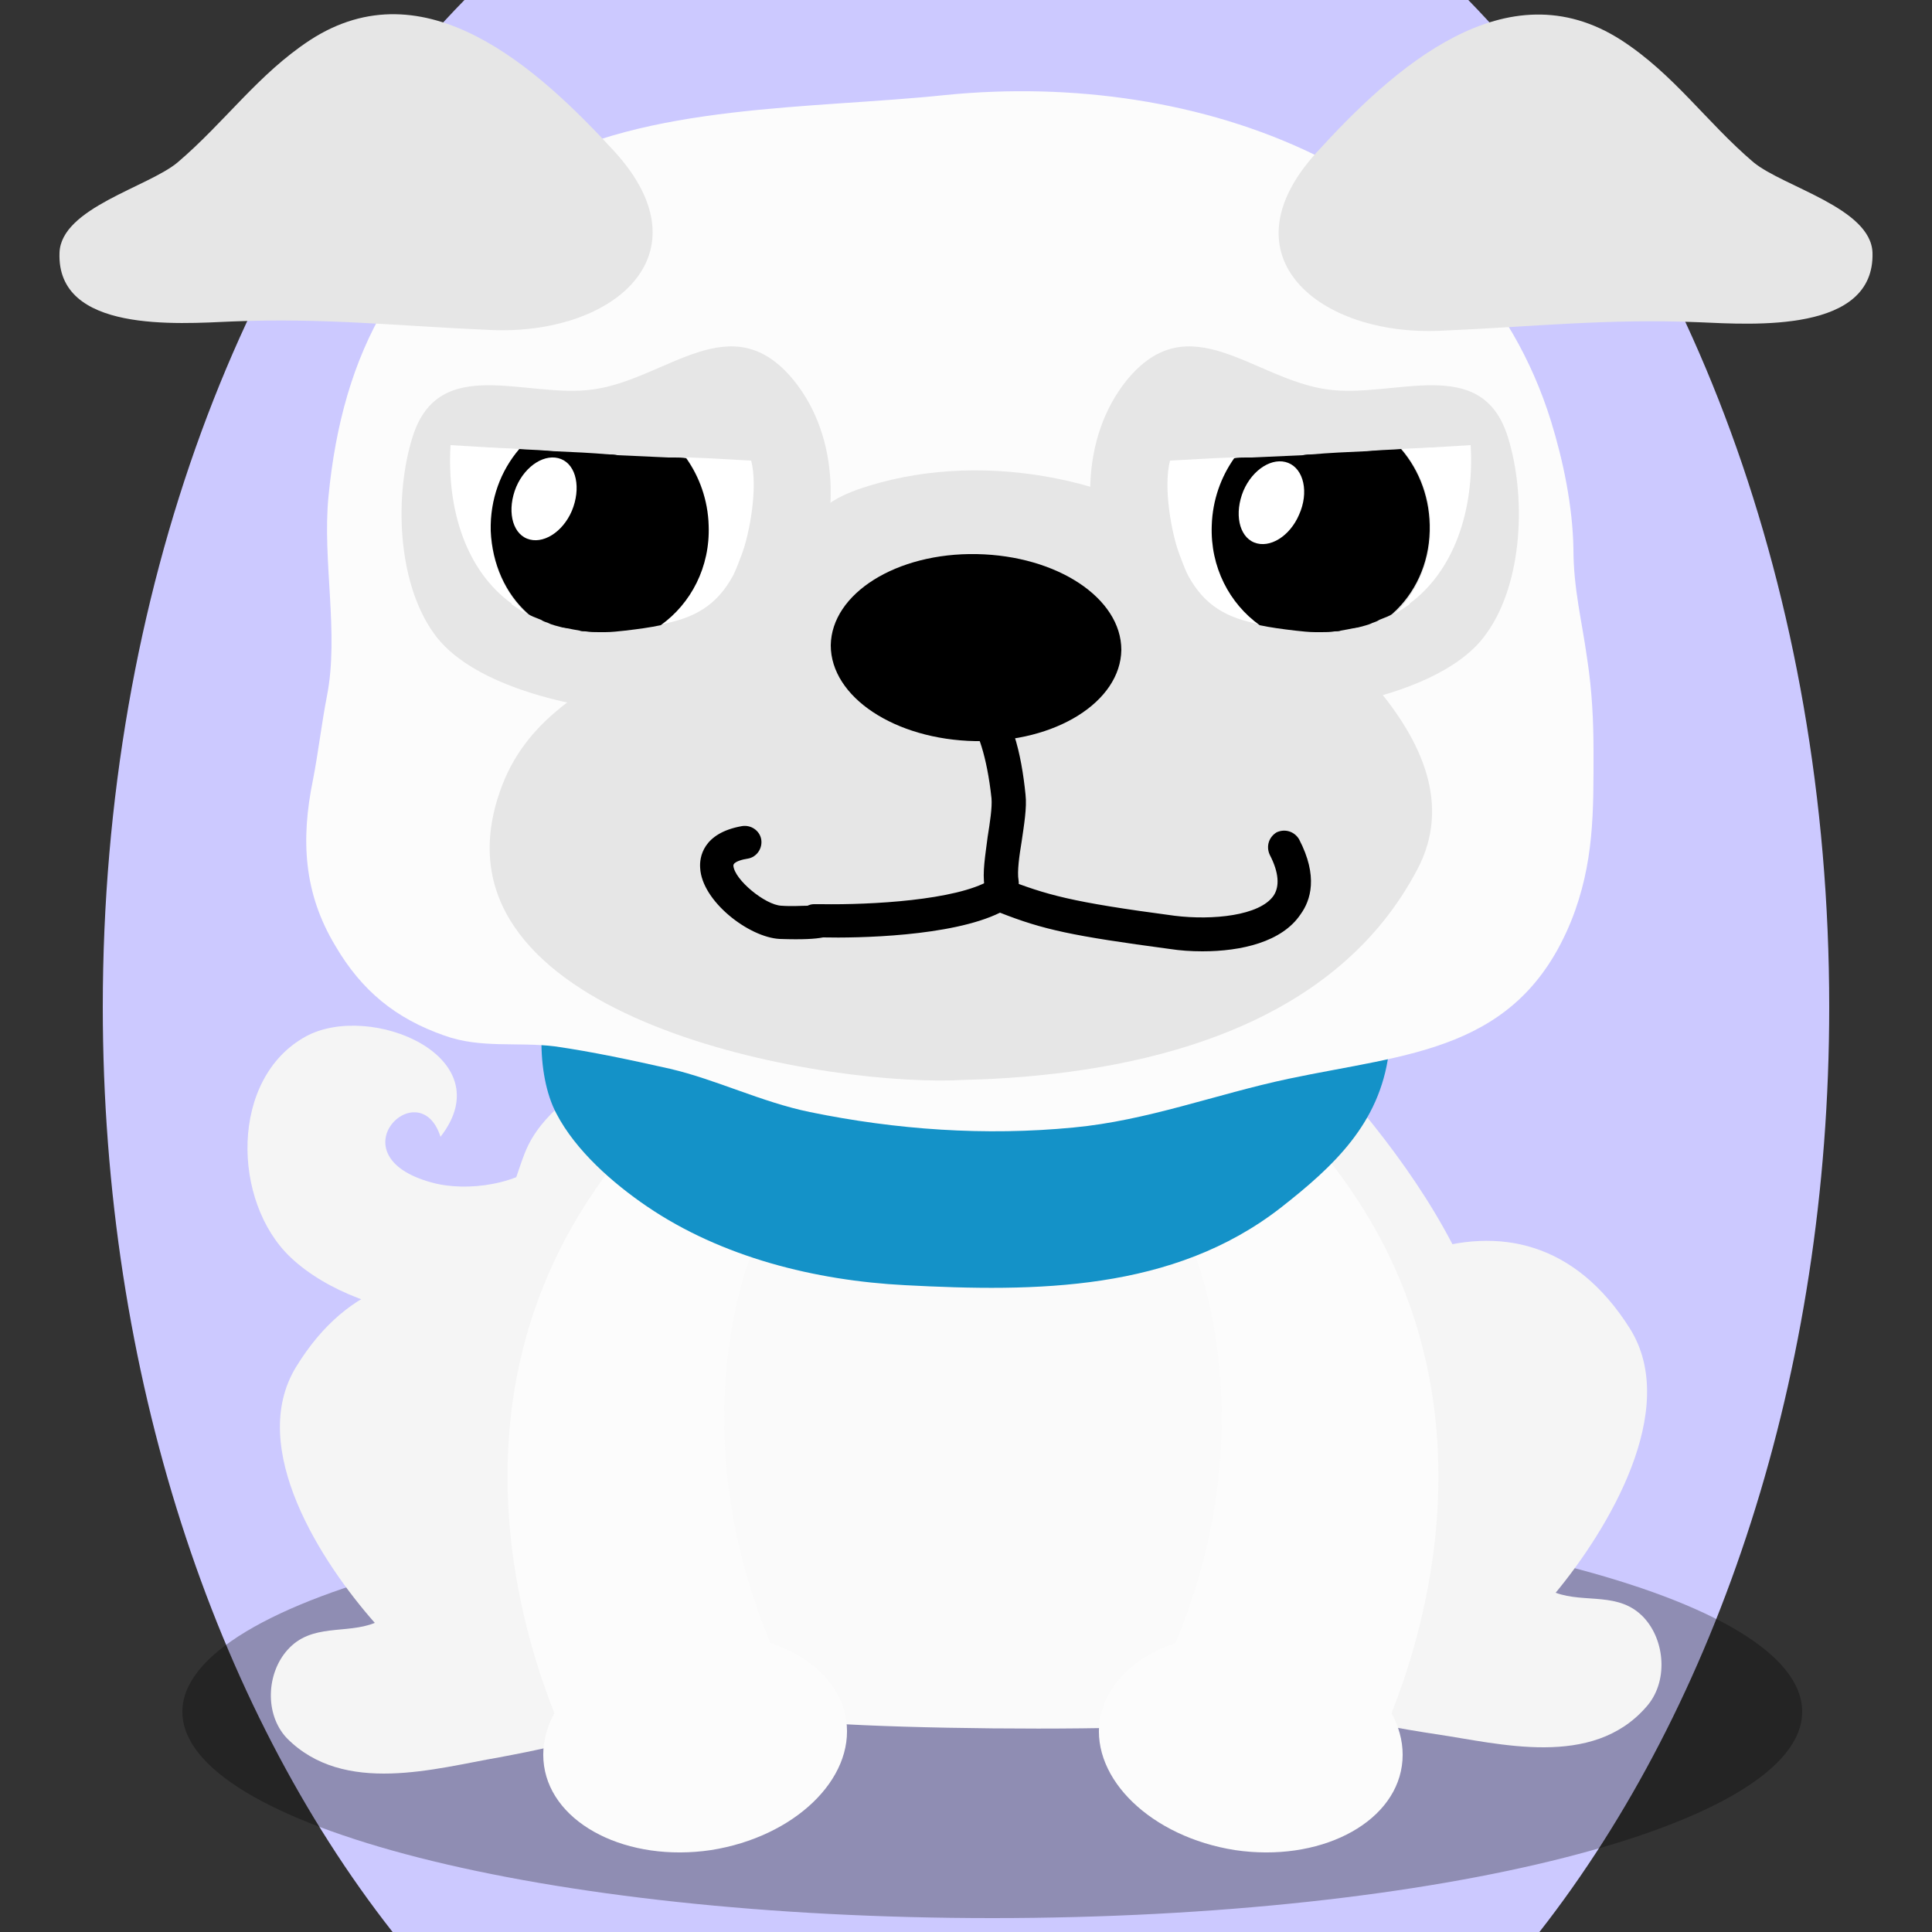
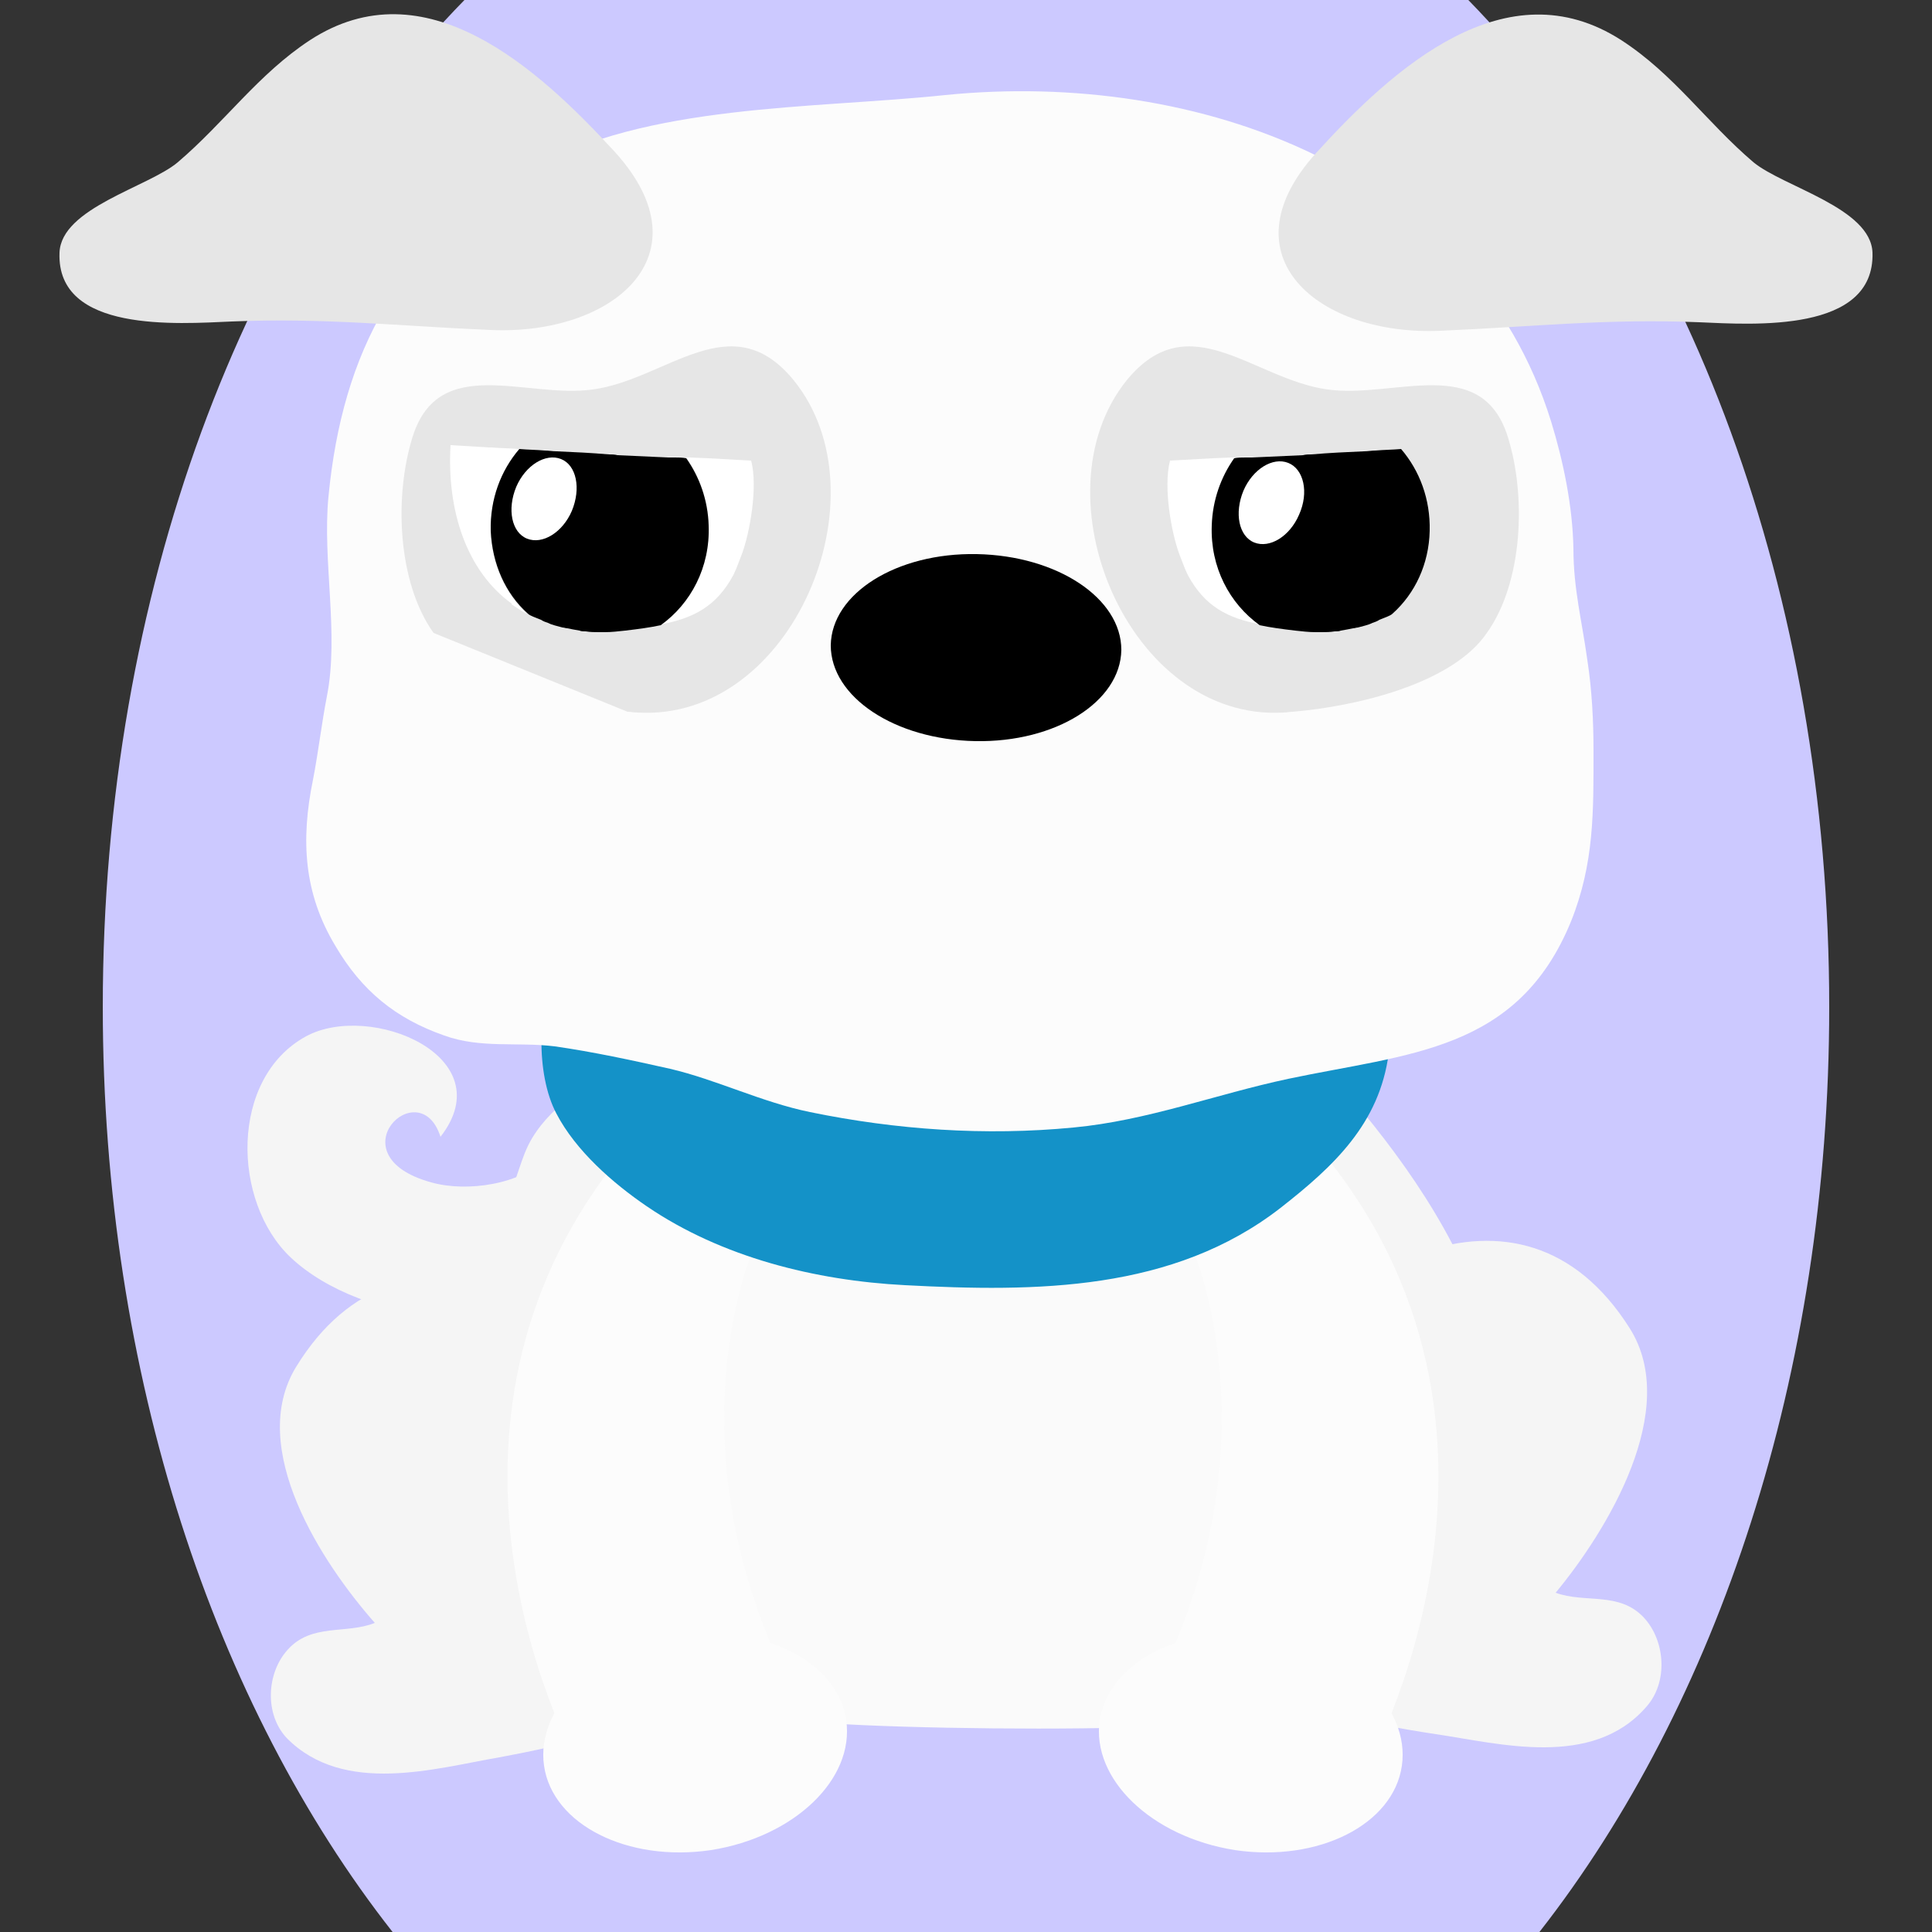
<svg xmlns="http://www.w3.org/2000/svg" version="1.1" id="Ebene_1" x="0px" y="0px" viewBox="0 0 250 250" style="enable-background:new 0 0 250 250;" xml:space="preserve">
  <rect x="0" y="0" width="250" height="250" fill="#333333" stroke="none" />
  <style type="text/css">
	.st0{fill:#f5f5f5;}
	.st1{opacity:0.3;}
	.st2{fill:#fafafa;}
	.st3{fill:#fcfcfc;}
	.st4{fill:#1492c8;}
	.st5{fill:#e6e6e6;}
	.st6{fill:#FFFFFF;}

.bgel{fill:#CCC9FF;}</style>
  <path class="bgel" d="M236.7,130.3c0,47.6-14.5,90.3-37.5,119.7H50.8c-23-29.3-37.5-72.1-37.5-119.7C13.3,76.6,31.7,29,60.1,0h129.9  C218.3,29,236.7,76.6,236.7,130.3z" />
  <g>
    <path class="st0" d="M84.5,148.5c-1.8-14.9-8.9-3.7-13.6,1.2c-3.4,3.6-10.5,4.6-15.1,3.3c-12.7-3.5-1.5-14.4,1.2-5.9   c8.1-10.4-9.1-17.5-17.4-13c-9.9,5.4-9.6,21.4-2,28.6c9.3,8.8,30.3,11,40.6,2.7C82.7,161.7,85.2,154.1,84.5,148.5z" />
-     <path class="st1" d="M233.2,221.5c0,14.7-46.9,26.7-104.8,26.7c-57.9,0-104.8-11.9-104.8-26.7c0-14.7,46.9-26.7,104.8-26.7   C186.3,194.8,233.2,206.7,233.2,221.5z" />
    <path class="st0" d="M64.6,227.4c9-1.7,19.7-3.9,26.2-11.4c6.3-7.3,6.9-21.1,0.5-29.6c-13.6-18.3-39.3-31.9-53-9.5   c-6.4,10.5,3.4,25.4,10.2,33.1c-3.7,1.5-8.2,0-11.3,3.5c-2.7,3-3,8.3-0.1,11.4C44.5,232.4,56.4,228.8,64.6,227.4z" />
    <path class="st0" d="M185.8,224.4c-9.1-1.4-19.8-3.3-26.5-10.9c-6.5-7.3-7.3-21.3-1.2-30.2c13.2-19.1,38.6-33.9,52.8-11.4   c6.6,10.5-2.9,26.1-9.6,34.2c3.8,1.4,8.2-0.2,11.4,3.2c2.8,3,3.2,8.4,0.3,11.6C206,228.9,194,225.6,185.8,224.4z" />
    <path class="st0" d="M124.9,128.2c-11.4,0-24.4-2.3-35.5,1.3c-4.3,1.4-5.9,4.2-9.1,7.2c-3.8,3.6-8.6,5.9-11.4,10.5   c-1.6,2.6-1.9,5.6-3.5,8.3c-2.2,3.7-5.7,6.3-7.4,10.3c-3.2,7.4-5.5,17.2-4.6,25.2c1.2,11.4,5.7,21.6,17.1,25.3   c7.8,2.5,17.3,3,25.3,4.2c18.3,2.7,36.8,1.5,55.6,0.6c12.5-0.6,30.3,1.4,38.5-9.6c7.1-9.5,6.3-24,3.8-35.1   c-2.8-12.4-9.6-23.1-17.5-32.7C165.3,130.4,140.9,128.2,124.9,128.2z" />
    <path class="st2" d="M165,147.9c-9.6-14.5-36.7-14.5-51.5-11c-11.8,2.8-23,6.3-29.5,17.3c-3.8,6.4-4.4,12.8-2.1,19.8   c1.2,3.7,3.2,7.2,4.6,10.8c1.1,3.1,0.7,4.6,1,7.6c1.1,9.1,8.5,19.3,14.7,25.8c1.6,1.7,3.3,3.3,5.2,4.8c10.6,0.7,31.5,0.9,42.2,0.4   c5.8-4.6,10.1-11.7,14-17.8C173.7,190.1,176.8,165.8,165,147.9z" />
    <g>
      <g>
        <path class="st3" d="M109.5,222.6c1.1,7.6-6.7,15.1-17.5,16.8c-10.8,1.6-20.5-3.3-21.6-10.9c-1.1-7.6,6.7-15.1,17.5-16.8     C98.7,210.1,108.4,215,109.5,222.6z" />
      </g>
      <path class="st3" d="M98.1,160c0,0-13.7,28.5,7.3,64l-30.3,5c0,0-25-44,6.4-80.9L98.1,160z" />
    </g>
    <g>
      <g>
        <path class="st3" d="M142.3,222.6c-1.1,7.6,6.7,15.1,17.5,16.8c10.8,1.6,20.5-3.3,21.6-10.9c1.1-7.6-6.7-15.1-17.5-16.8     C153.1,210.1,143.5,215,142.3,222.6z" />
      </g>
      <path class="st3" d="M153.7,160c0,0,13.7,28.5-7.3,64l30.3,5c0,0,25-44-6.4-80.9L153.7,160z" />
    </g>
    <g>
      <path class="st4" d="M72.1,124.9c-2.6,5.1-2.8,14.1-0.1,19.2c2.5,4.8,7.3,9,11.7,12c9.7,6.6,21.8,9.6,33.4,10.2    c17,0.9,34.7,0.8,48.6-10c6.9-5.4,12.8-10.9,14-20c3.2-23.8-19.3-29.2-38.6-32.6c-18.1-3.2-45.9-5.6-59.5,9.7    C78.5,116.6,74.1,120.9,72.1,124.9z" />
      <g>
        <path class="st3" d="M200.7,54.5c1.6,5.2,2.8,11,2.9,16.5c0,5.2,1.1,9.3,1.8,14.4c0.6,3.9,0.8,7.9,0.8,11.8     c0,7.8,0.1,14.5-2.9,22c-6.9,16.9-21,17.1-36.6,20.4c-9.4,2-18.2,5.4-27.8,6.3c-11.4,1.1-22.9,0.3-34.1-2     c-6.3-1.3-12.1-4.2-18.1-5.6c-4.9-1.1-10-2.2-14.9-2.9c-4.8-0.6-9.6,0.3-14.3-1.4c-6.3-2.2-10.7-5.8-14.1-11.6     c-4.1-6.8-4.5-13.7-2.9-21.5c0.7-3.6,1.1-7.2,1.8-10.8c1.6-8.1-0.6-17.5,0.2-25.8c1.8-18.8,9.2-32.8,26.2-42.4     c14.9-8.5,36.5-7.8,53.6-9.6C155.1,9,190.6,22,200.7,54.5z" />
      </g>
    </g>
    <g>
      <path class="st5" d="M167.3,92.1c-0.4,0-0.8,0.1-1.2,0.1c-20,1.2-32.3-28.1-20.3-43c8.1-9.9,16.4-0.1,26,1.2    c8.6,1.2,19.9-4.7,23.3,6.1c2.4,7.6,2,18.8-2.7,25.4C187.9,88.5,175.5,91.4,167.3,92.1z" />
-       <path class="st5" d="M128.5,139.6c-1.7,0.1-3.4,0.1-5.2,0.2c-19.3,0.5-67.6-8.6-58.9-36.5c3-9.8,10.6-13.8,19.2-18.8    c6.4-3.7,12.9-6.9,17.7-12.7c3.5-4.2,4.4-6.6,9.8-8.5c15.1-5.2,33.6-1.8,46.2,7.6c11.1,8.3,34.9,25,26.1,41.6    C172.9,132.5,149.3,138.5,128.5,139.6z" />
      <path d="M145.1,84.1c-0.1,6.7-8.5,12-18.9,11.8c-10.4-0.2-18.7-5.7-18.7-12.4c0.1-6.7,8.5-12,18.9-11.8    C136.8,71.9,145.1,77.4,145.1,84.1z" />
-       <path d="M129.2,116.6c-0.9-0.2-1.7-0.9-1.8-1.9c-0.3-1.8,0.1-4,0.4-6.4c0.3-1.9,0.6-3.8,0.5-5c-0.6-5.6-1.9-8.9-2.6-9.4    c-1.1-0.6-1.5-1.9-1-3c0.6-1.1,1.9-1.5,3-1c3.2,1.6,4.5,7.9,5,12.9c0.2,1.7-0.2,4-0.5,6.1c-0.3,1.8-0.6,3.9-0.4,5    c0.2,1.2-0.7,2.4-1.9,2.5C129.7,116.7,129.4,116.7,129.2,116.6z" />
-       <path d="M155.6,123.1c-1.5,0-2.9-0.1-4.2-0.3c-12.7-1.7-16.4-2.5-22-4.7c-6.3,3.1-18.5,3.3-22.9,3.2c-1,0.2-2.6,0.3-5.6,0.2    c-4-0.2-10.1-4.9-10.3-9.2c-0.1-1.3,0.3-4.5,5.4-5.4c1.2-0.2,2.3,0.6,2.5,1.7c0.2,1.2-0.6,2.3-1.7,2.5c-0.7,0.1-1.9,0.4-1.9,0.9    c0.1,1.8,4.1,5.1,6.2,5.2c1.4,0.1,2.6,0,3.4,0c0.2-0.1,0.5-0.2,0.8-0.2c0.3,0,0.7,0,1,0c6.4,0.1,17.4-0.5,21.8-3.1    c0.6-0.3,1.3-0.4,1.9-0.2c5.5,2.1,8.4,3,22,4.8c4.9,0.6,11,0,12.8-2.6c0.8-1.2,0.7-3-0.5-5.3c-0.5-1.1-0.1-2.3,0.9-2.9    c1.1-0.5,2.3-0.1,2.9,0.9c2.5,4.8,1.5,7.9,0.2,9.7C165.9,121.9,160.6,123.1,155.6,123.1z" />
      <g>
        <path class="st6" d="M156.9,67.9c0.1-3.3,1.2-6.3,2.9-8.7c-0.2,0-0.3,0-0.5,0h0c-3,0.1-5.7,0.3-7.9,0.4     c-0.9,3.5,0.2,9.4,1.2,12.1c0.4,1,0.7,1.9,1.1,2.7c2.2,4.1,5.2,5.6,9.4,6.4C159.2,78,156.7,73.2,156.9,67.9z" />
-         <path class="st6" d="M190.3,57.6c-1.6,0.1-3.3,0.2-5,0.3c-0.1,0-0.2,0-0.3,0c-1.2,0.1-2.4,0.1-3.6,0.2c2.4,2.8,3.8,6.5,3.7,10.6     c-0.1,4.3-1.9,8.1-4.6,10.7c0.1,0,0.2-0.1,0.2-0.1c0.3-0.2,0.5-0.3,0.8-0.5c0.3-0.2,0.6-0.4,0.9-0.6c0,0,0,0,0-0.1     C188.1,73.9,190.8,66.1,190.3,57.6z" />
        <path d="M185,68.7c0.1-4.1-1.3-7.8-3.7-10.6c-1.1,0.1-2.2,0.1-3.3,0.2c-0.5,0-1,0.1-1.5,0.1c-2.3,0.1-4.5,0.2-6.8,0.4     c-0.4,0-0.7,0-1.1,0.1c-2.3,0.1-4.5,0.2-6.6,0.3c-0.3,0-0.5,0-0.8,0c-0.5,0-1,0-1.5,0.1c-1.7,2.4-2.8,5.4-2.9,8.7     c-0.2,5.4,2.3,10.1,6.2,12.9c1.4,0.3,2.9,0.5,4.6,0.7c0.9,0.1,1.8,0.2,2.6,0.2c0.3,0,0.5,0,0.8,0c0.6,0,1.1,0,1.7-0.1     c0.3,0,0.6,0,0.8-0.1c0.6-0.1,1.1-0.2,1.6-0.3c0.2,0,0.4-0.1,0.6-0.1c0.7-0.2,1.3-0.3,1.9-0.6c0.3-0.1,0.6-0.2,0.9-0.4     c0.3-0.1,0.7-0.3,1-0.4c0.2-0.1,0.5-0.2,0.7-0.4C183.1,76.8,184.9,73,185,68.7z" />
      </g>
-       <path class="st5" d="M81.2,92.1c0.4,0,0.8,0.1,1.3,0.1c20,1.2,32.3-28.1,20.2-43c-8.1-9.9-16.4-0.1-26,1.2    c-8.6,1.2-19.9-4.7-23.3,6.1c-2.4,7.6-2,18.8,2.7,25.4C60.7,88.5,73.1,91.4,81.2,92.1z" />
+       <path class="st5" d="M81.2,92.1c0.4,0,0.8,0.1,1.3,0.1c20,1.2,32.3-28.1,20.2-43c-8.1-9.9-16.4-0.1-26,1.2    c-8.6,1.2-19.9-4.7-23.3,6.1c-2.4,7.6-2,18.8,2.7,25.4z" />
      <g>
        <path class="st6" d="M91.7,67.9c-0.1-3.3-1.2-6.3-2.9-8.7c0.2,0,0.4,0,0.5,0h0c3,0.1,5.7,0.3,7.9,0.4c0.9,3.5-0.2,9.4-1.2,12.1     c-0.4,1-0.7,1.9-1.1,2.7c-2.2,4.1-5.2,5.6-9.4,6.4C89.4,78,91.9,73.2,91.7,67.9z" />
        <path class="st6" d="M58.3,57.6c1.6,0.1,3.3,0.2,5,0.3c0.1,0,0.2,0,0.3,0c1.2,0.1,2.4,0.1,3.6,0.2c-2.4,2.8-3.8,6.5-3.7,10.6     c0.1,4.3,1.9,8.1,4.6,10.7c-0.1,0-0.2-0.1-0.2-0.1c-0.3-0.2-0.5-0.3-0.8-0.5c-0.3-0.2-0.6-0.4-0.9-0.6c0,0,0,0,0-0.1     C60.4,73.9,57.8,66.1,58.3,57.6z" />
        <path d="M63.5,68.7c-0.1-4.1,1.3-7.8,3.7-10.6c1.1,0.1,2.2,0.1,3.3,0.2c0.5,0,1,0.1,1.5,0.1c2.3,0.1,4.5,0.2,6.8,0.4     c0.4,0,0.7,0,1.1,0.1c2.3,0.1,4.5,0.2,6.6,0.3c0.3,0,0.5,0,0.8,0c0.5,0,1,0,1.5,0.1c1.7,2.4,2.8,5.4,2.9,8.7     c0.2,5.4-2.3,10.1-6.2,12.9c-1.4,0.3-2.9,0.5-4.6,0.7c-0.9,0.1-1.8,0.2-2.6,0.2c-0.3,0-0.5,0-0.8,0c-0.6,0-1.1,0-1.7-0.1     c-0.3,0-0.6,0-0.8-0.1c-0.6-0.1-1.1-0.2-1.6-0.3c-0.2,0-0.4-0.1-0.6-0.1c-0.7-0.2-1.3-0.3-1.9-0.6c-0.3-0.1-0.6-0.2-0.9-0.4     c-0.3-0.1-0.7-0.3-1-0.4c-0.2-0.1-0.5-0.2-0.7-0.4C65.4,76.8,63.7,73,63.5,68.7z" />
      </g>
      <path class="st6" d="M72.6,59.4c-2-0.8-4.6,0.8-5.8,3.6c-1.2,2.9-0.6,5.9,1.4,6.7c2,0.8,4.6-0.8,5.8-3.6    C75.2,63.2,74.6,60.2,72.6,59.4z" />
      <path class="st6" d="M166.7,59.9c-2-0.8-4.6,0.8-5.8,3.6c-1.2,2.9-0.6,5.9,1.4,6.7c2,0.8,4.6-0.8,5.8-3.6    C169.4,63.7,168.7,60.7,166.7,59.9z" />
    </g>
    <path class="st5" d="M242.3,32.7c0.3,10.4-15.4,9.3-22.4,9c-12-0.5-21.7,0.6-33.5,1.1c-15.7,0.7-28.2-9.6-16.1-23   c10-11,24.6-24.2,39.5-14.6c6.8,4.4,11,10.6,17.1,15.8C230.8,24.2,242.1,26.9,242.3,32.7z" />
    <path class="st5" d="M7.7,32.7C7.3,43.1,23,41.9,30,41.6c12-0.5,21.7,0.6,33.5,1.1c15.7,0.7,28.2-9.6,16.1-23   C69.6,8.8,55-4.5,40.1,5.2C33.4,9.6,29.1,15.8,23,21C19.2,24.2,7.9,26.9,7.7,32.7z" />
  </g>
</svg>